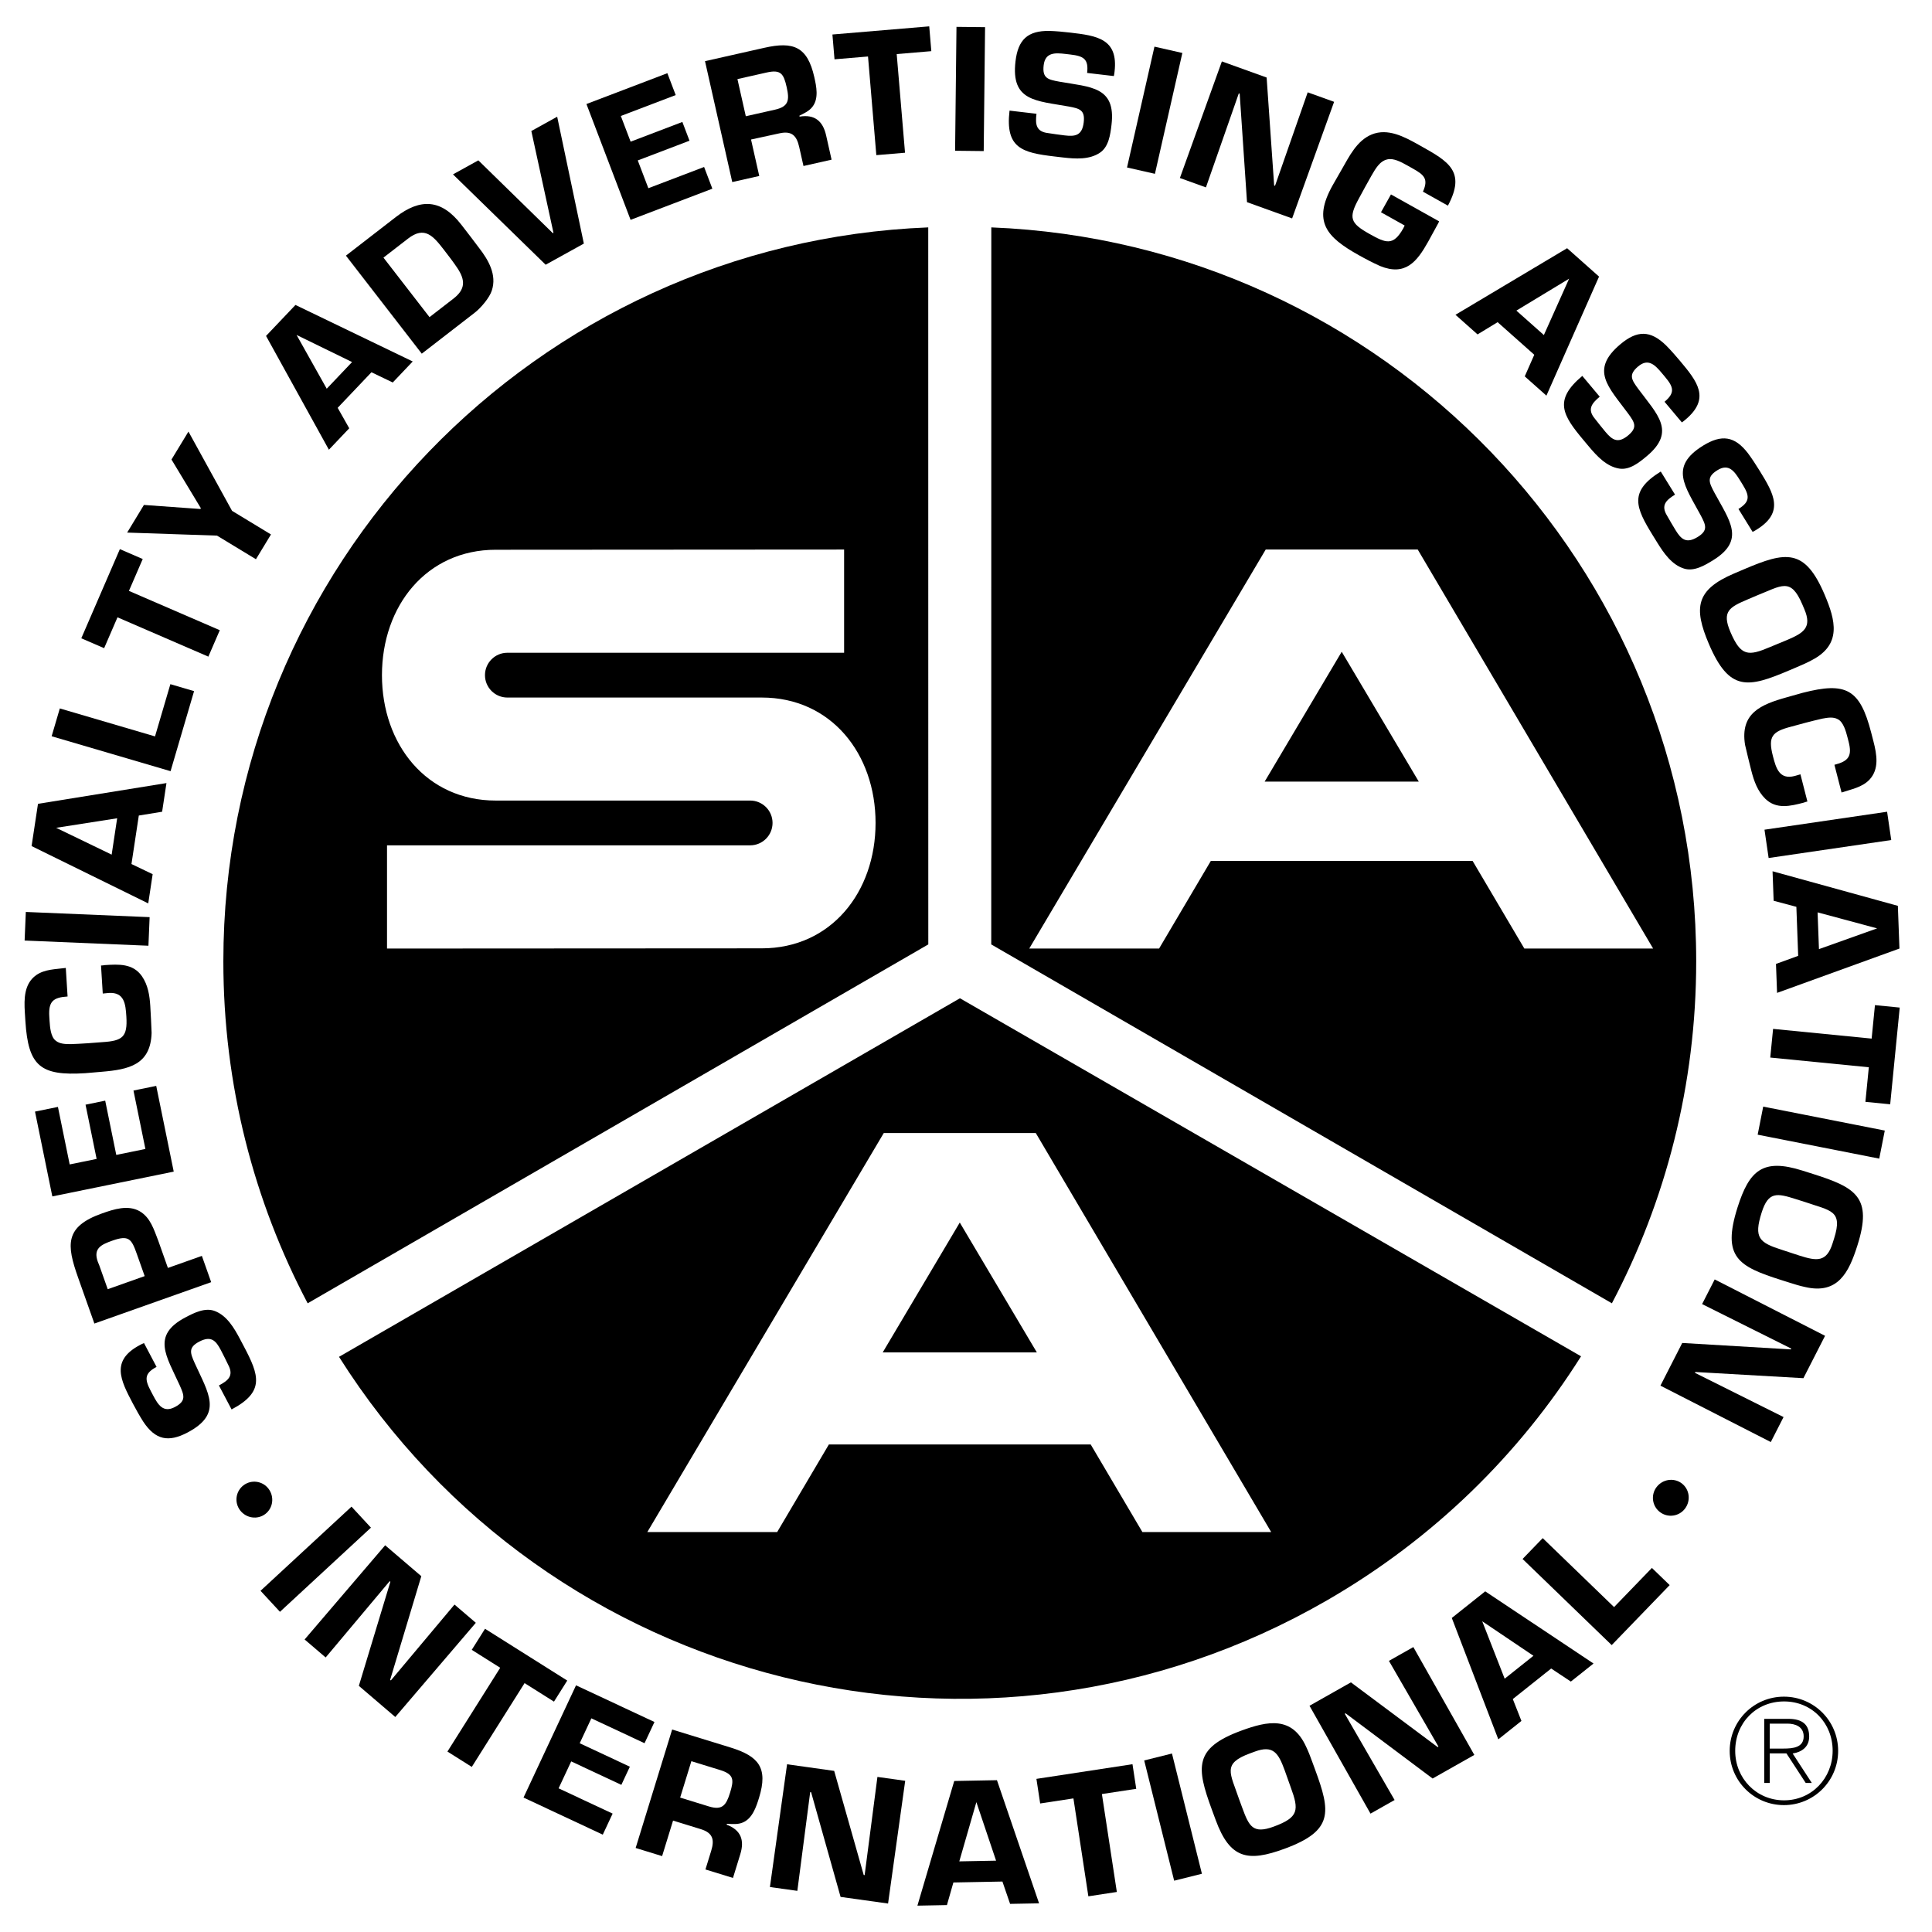
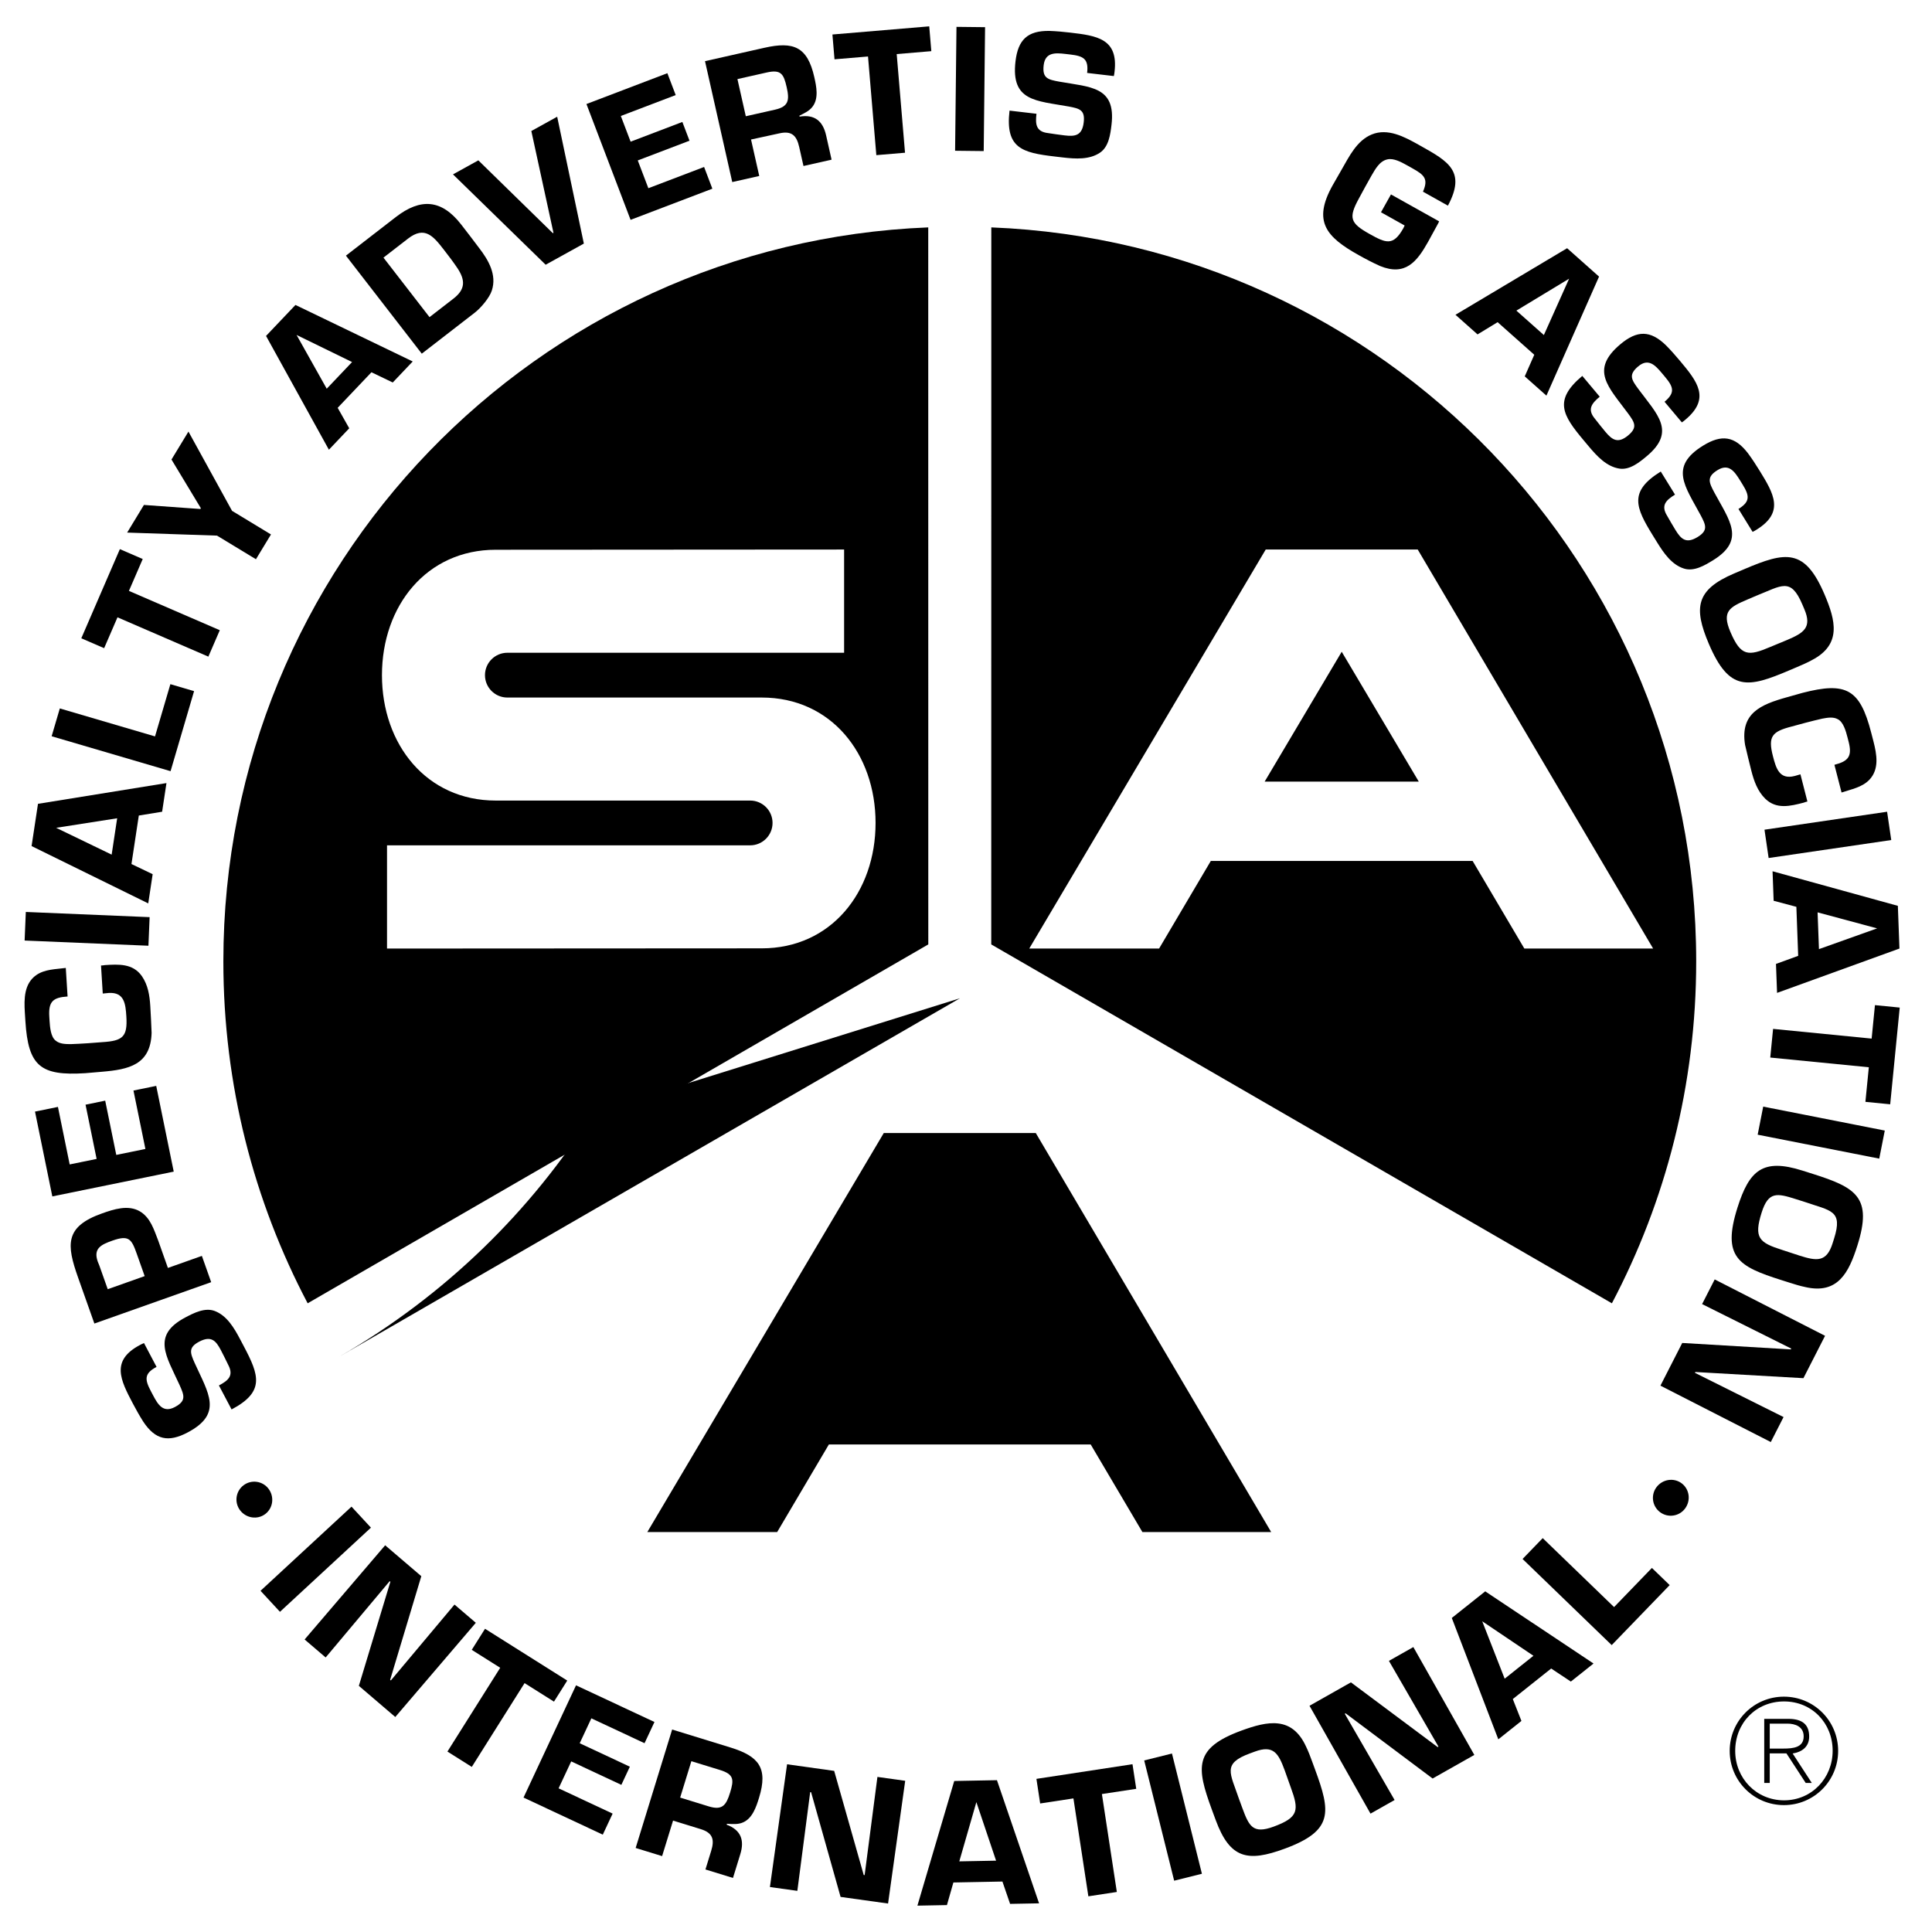
<svg xmlns="http://www.w3.org/2000/svg" version="1.0" id="Layer_1" x="0px" y="0px" width="192.756px" height="192.756px" viewBox="0 0 192.756 192.756" enable-background="new 0 0 192.756 192.756" xml:space="preserve">
  <g>
    <polygon fill-rule="evenodd" clip-rule="evenodd" fill="#FFFFFF" points="0,0 192.756,0 192.756,192.756 0,192.756 0,0  " />
    <path fill-rule="evenodd" clip-rule="evenodd" d="M92.611,22.687c-39.102,1.55-70.327,33.741-70.327,73.223   c0,12.32,3.041,23.929,8.411,34.12l0,0l61.921-35.805L92.611,22.687L92.611,22.687L92.611,22.687z M76.002,94.616l-37.389,0.021   V84.339h36.23l0,0c1.234,0,2.234-1,2.234-2.234s-1-2.234-2.234-2.234l0,0l-25.382,0.001l0,0c-6.91,0-11.353-5.602-11.353-12.511   c0-6.91,4.443-12.512,11.353-12.512l0,0l34.756-0.022v10.299H50.62l0,0c-1.234,0-2.234,1-2.234,2.234c0,1.234,1,2.234,2.234,2.234   l0,0l25.382,0l0,0c6.91,0,11.353,5.601,11.353,12.511C87.355,89.014,82.912,94.616,76.002,94.616L76.002,94.616L76.002,94.616   L76.002,94.616z" />
    <path fill-rule="evenodd" clip-rule="evenodd" d="M98.903,22.687l-0.006,71.538l61.922,35.805l0,0   c5.371-10.19,8.411-21.8,8.411-34.12C169.23,56.428,138.006,24.237,98.903,22.687L98.903,22.687L98.903,22.687L98.903,22.687z    M152.084,94.637l-5.161-8.741h-26.119l-5.161,8.741h-12.954l23.592-39.811h15.166l23.486,39.811H152.084L152.084,94.637   L152.084,94.637z" />
    <polygon fill-rule="evenodd" clip-rule="evenodd" points="133.863,65.026 126.175,77.981 141.552,77.981 133.863,65.026    133.863,65.026  " />
-     <path fill-rule="evenodd" clip-rule="evenodd" d="M95.773,99.597l-61.951,35.774l0,0c20.894,33.088,64.384,44.034,98.577,24.293   c10.669-6.159,19.203-14.598,25.343-24.345l0,0L95.773,99.597L95.773,99.597L95.773,99.597z M113.978,152.855l-5.16-8.742h-26.12   l-5.161,8.742H64.582l23.592-39.812h15.166l23.487,39.812H113.978L113.978,152.855L113.978,152.855z" />
+     <path fill-rule="evenodd" clip-rule="evenodd" d="M95.773,99.597l-61.951,35.774l0,0c10.669-6.159,19.203-14.598,25.343-24.345l0,0L95.773,99.597L95.773,99.597L95.773,99.597z M113.978,152.855l-5.16-8.742h-26.12   l-5.161,8.742H64.582l23.592-39.812h15.166l23.487,39.812H113.978L113.978,152.855L113.978,152.855z" />
    <polygon fill-rule="evenodd" clip-rule="evenodd" points="95.757,121.974 88.069,134.929 103.446,134.929 95.757,121.974    95.757,121.974  " />
    <path fill-rule="evenodd" clip-rule="evenodd" d="M15.62,136.376c-1.246,0.658-1.183,1.254-0.568,2.418l0,0l0.225,0.426l0,0   c0.485,0.918,1.002,1.777,2.166,1.163c1.164-0.615,0.936-1.166,0.465-2.217c-1.308-2.873-2.813-4.929,0.58-6.722   c0.869-0.459,1.976-1.022,2.955-0.639c1.188,0.463,1.903,1.658,2.5,2.789l0,0l0.381,0.722l0,0c1.524,2.885,2.125,4.538-1.219,6.305   l0,0l-1.264-2.394l0,0c0.918-0.484,1.504-0.962,0.933-2.044c-0.243-0.501-0.486-1.001-0.746-1.493   c-0.477-0.901-0.945-1.471-2.158-0.83c-1.098,0.58-0.896,1.123-0.45,2.124c1.361,3.014,2.858,5.053-0.699,6.933   c-1.918,1.013-3.209,0.751-4.419-1.062c-0.37-0.581-0.707-1.179-1.035-1.802c-1.256-2.377-2.236-4.312,0.698-5.862   c0.131-0.069,0.263-0.138,0.402-0.19l0,0L15.62,136.376L15.62,136.376L15.62,136.376z" />
    <polygon fill-rule="evenodd" clip-rule="evenodd" points="9.64,115.626 8.534,110.215 10.496,109.813 11.601,115.226    14.506,114.632 13.316,108.803 15.586,108.339 17.333,116.893 5.22,119.366 3.492,110.904 5.78,110.437 6.952,116.175    9.64,115.626 9.64,115.626  " />
    <path fill-rule="evenodd" clip-rule="evenodd" d="M10.078,96.33c0.129-0.008,0.259-0.016,0.388-0.043   c1.369-0.086,2.793-0.176,3.691,1.105c0.614,0.89,0.772,1.938,0.837,2.975c0.056,0.888,0.095,1.796,0.132,2.685   c-0.096,3.201-2.296,3.655-4.975,3.879l0,0l-1.645,0.141l0,0c-4.477,0.282-5.69-0.7-5.973-5.196l0,0l-0.055-0.869l0,0   c-0.086-1.369-0.068-2.856,1.123-3.711c0.872-0.612,1.951-0.587,2.963-0.726l0,0l0.179,2.85l0,0   c-1.462,0.092-1.918,0.511-1.824,2.009l0,0l0.027,0.444l0,0c0.04,0.629,0.118,1.571,0.605,1.949   c0.412,0.346,0.988,0.347,1.508,0.351c0.556-0.017,1.13-0.053,1.703-0.088l0,0l1.46-0.111l0,0c2.017-0.126,2.511-0.529,2.385-2.546   c-0.079-1.258-0.192-2.458-1.764-2.359c-0.204,0.013-0.388,0.043-0.591,0.057l0,0L10.078,96.33L10.078,96.33L10.078,96.33z" />
    <polygon fill-rule="evenodd" clip-rule="evenodd" points="14.928,91.504 14.809,94.356 2.456,93.838 2.576,90.986 14.928,91.504    14.928,91.504  " />
    <polygon fill-rule="evenodd" clip-rule="evenodd" points="13.116,86.204 15.231,87.218 14.79,90.132 3.151,84.413 3.79,80.198    16.608,78.128 16.175,80.987 13.849,81.366 11.689,81.639 5.602,82.591 11.14,85.267 11.689,81.639 13.849,81.366 13.116,86.204    13.116,86.204  " />
    <polygon fill-rule="evenodd" clip-rule="evenodd" points="15.466,73.471 16.998,68.26 19.363,68.955 17.017,76.941 5.152,73.456    5.968,70.681 15.466,73.471 15.466,73.471  " />
    <polygon fill-rule="evenodd" clip-rule="evenodd" points="21.929,62.876 20.788,65.513 11.722,61.59 10.39,64.668 8.111,63.682    11.96,54.787 14.24,55.773 12.863,58.954 21.929,62.876 21.929,62.876  " />
    <polygon fill-rule="evenodd" clip-rule="evenodd" points="23.152,50.967 27.035,53.323 25.535,55.795 21.652,53.439 12.686,53.136    14.359,50.379 19.99,50.783 20.039,50.704 17.109,45.847 18.802,43.059 23.152,50.967 23.152,50.967  " />
    <polygon fill-rule="evenodd" clip-rule="evenodd" points="55.59,11.645 58.251,24.303 54.439,26.412 45.194,17.397 47.724,15.998    55.154,23.262 55.219,23.226 53.011,13.072 55.59,11.645 55.59,11.645  " />
    <polygon fill-rule="evenodd" clip-rule="evenodd" points="62.917,14.135 68.08,12.168 68.792,14.039 63.63,16.006 64.687,18.778    70.248,16.659 71.072,18.825 62.913,21.934 58.51,10.379 66.583,7.302 67.415,9.485 61.94,11.571 62.917,14.135 62.917,14.135  " />
    <polygon fill-rule="evenodd" clip-rule="evenodd" points="90.294,15.238 87.431,15.479 86.602,5.636 83.259,5.917 83.051,3.442    92.71,2.629 92.918,5.104 89.464,5.395 90.294,15.238 90.294,15.238  " />
    <polygon fill-rule="evenodd" clip-rule="evenodd" points="98.145,15.073 95.29,15.041 95.428,2.68 98.281,2.711 98.145,15.073    98.145,15.073  " />
    <path fill-rule="evenodd" clip-rule="evenodd" d="M108.462,7.277c0.164-1.399-0.362-1.685-1.67-1.838l0,0l-0.479-0.056l0,0   c-1.031-0.121-2.031-0.182-2.186,1.125c-0.153,1.307,0.43,1.431,1.562,1.639c3.108,0.551,5.655,0.477,5.208,4.288   c-0.114,0.976-0.277,2.207-1.148,2.795c-1.055,0.716-2.444,0.628-3.715,0.479l0,0l-0.81-0.095l0,0   c-3.24-0.38-4.943-0.823-4.503-4.578l0,0l2.688,0.315l0,0c-0.121,1.03-0.061,1.784,1.154,1.927   c0.551,0.083,1.101,0.167,1.653,0.231c1.013,0.119,1.748,0.056,1.907-1.307c0.145-1.233-0.417-1.374-1.494-1.575   c-3.254-0.587-5.782-0.51-5.313-4.505c0.252-2.154,1.2-3.069,3.38-3.038c0.688,0.024,1.371,0.086,2.07,0.168   c2.67,0.313,4.819,0.603,4.433,3.898c-0.018,0.147-0.034,0.294-0.07,0.439l0,0L108.462,7.277L108.462,7.277L108.462,7.277z" />
-     <polygon fill-rule="evenodd" clip-rule="evenodd" points="115.228,17.342 112.444,16.71 115.18,4.654 117.964,5.285    115.228,17.342 115.228,17.342  " />
-     <polygon fill-rule="evenodd" clip-rule="evenodd" points="128.915,21.792 124.415,20.171 123.683,9.348 123.596,9.316    120.316,18.696 117.718,17.76 121.907,6.127 126.372,7.735 127.123,18.506 127.21,18.538 130.47,9.211 133.104,10.159    128.915,21.792 128.915,21.792  " />
    <path fill-rule="evenodd" clip-rule="evenodd" d="M143.581,22.084c-0.039,0.106-0.093,0.204-0.156,0.316l0,0l-0.943,1.724l0,0   c-1.113,1.989-2.268,3.446-4.792,2.416c-0.731-0.325-1.452-0.707-2.148-1.096c-3.202-1.792-4.606-3.343-2.588-6.949   c0.299-0.534,0.604-1.042,0.902-1.576c0.75-1.301,1.513-2.893,3.002-3.503c1.599-0.655,3.25,0.227,4.641,1.005l0,0l0.21,0.118l0,0   c2.799,1.565,4.577,2.561,2.751,5.978l0,0l-2.491-1.395l0,0c0.557-1.26,0.145-1.661-1.021-2.312l0,0l-0.582-0.326l0,0   c-0.583-0.326-1.319-0.717-1.923-0.588c-0.812,0.162-1.241,1.004-1.62,1.643c-0.416,0.744-0.842,1.504-1.242,2.257   c-1.078,1.966-0.854,2.475,1.071,3.552c1.617,0.905,2.35,1.229,3.363-0.582c0.045-0.081,0.083-0.187,0.128-0.268l0,0l-2.361-1.322   l0.996-1.779L143.581,22.084L143.581,22.084L143.581,22.084z" />
    <path fill-rule="evenodd" clip-rule="evenodd" d="M166.072,40.084c1.08-0.905,0.894-1.474,0.048-2.482l0,0l-0.31-0.37l0,0   c-0.667-0.795-1.353-1.527-2.361-0.682c-1.008,0.845-0.67,1.335,0.012,2.264c1.882,2.534,3.785,4.228,0.844,6.692   c-0.753,0.631-1.717,1.415-2.754,1.244c-1.259-0.203-2.208-1.221-3.029-2.201l0,0l-0.524-0.625l0,0   c-2.095-2.5-3.029-3.99-0.131-6.419l0,0l1.738,2.074l0,0c-0.796,0.667-1.27,1.257-0.483,2.194c0.343,0.438,0.686,0.876,1.043,1.302   c0.655,0.781,1.233,1.24,2.284,0.359c0.952-0.798,0.64-1.286-0.006-2.171c-1.963-2.66-3.854-4.34-0.771-6.923   c1.662-1.393,2.979-1.408,4.543,0.111c0.482,0.49,0.938,1.003,1.39,1.543c1.727,2.06,3.091,3.746,0.548,5.877   c-0.113,0.095-0.228,0.19-0.353,0.271l0,0L166.072,40.084L166.072,40.084L166.072,40.084z" />
    <path fill-rule="evenodd" clip-rule="evenodd" d="M173.447,50.779c1.199-0.74,1.097-1.331,0.405-2.45l0,0l-0.254-0.41l0,0   c-0.545-0.884-1.118-1.706-2.238-1.015s-0.855,1.226-0.315,2.243c1.498,2.779,3.138,4.729-0.127,6.746   c-0.837,0.516-1.903,1.153-2.905,0.834c-1.217-0.382-2.01-1.526-2.682-2.614l0,0l-0.429-0.694l0,0   c-1.715-2.776-2.425-4.386,0.793-6.373l0,0l1.422,2.303l0,0c-0.883,0.545-1.437,1.061-0.793,2.102   c0.276,0.483,0.553,0.966,0.845,1.439c0.535,0.868,1.042,1.405,2.209,0.684c1.057-0.652,0.818-1.18,0.307-2.15   c-1.561-2.915-3.19-4.85,0.232-6.963c1.847-1.139,3.152-0.965,4.48,0.764c0.408,0.554,0.784,1.128,1.154,1.728   c1.412,2.287,2.52,4.152-0.304,5.896c-0.127,0.078-0.253,0.156-0.389,0.218l0,0L173.447,50.779L173.447,50.779L173.447,50.779z" />
    <path fill-rule="evenodd" clip-rule="evenodd" d="M180.325,79.966c-0.125,0.032-0.251,0.065-0.372,0.115   c-1.328,0.342-2.71,0.698-3.832-0.391c-0.77-0.759-1.123-1.758-1.382-2.764c-0.222-0.861-0.43-1.746-0.634-2.611   c-0.509-3.161,1.566-4.021,4.155-4.745l0,0l1.589-0.447l0,0c4.343-1.118,5.719-0.382,6.842,3.979l0,0l0.218,0.843l0,0   c0.342,1.328,0.604,2.792-0.404,3.855c-0.741,0.765-1.805,0.943-2.773,1.269l0,0l-0.712-2.764l0,0   c1.418-0.365,1.787-0.862,1.413-2.316l0,0l-0.111-0.431l0,0c-0.156-0.61-0.41-1.521-0.961-1.8c-0.47-0.262-1.035-0.155-1.547-0.061   c-0.543,0.121-1.1,0.264-1.655,0.407l0,0l-1.414,0.383l0,0c-1.956,0.504-2.366,0.992-1.862,2.949   c0.314,1.22,0.65,2.378,2.177,1.984c0.197-0.051,0.372-0.115,0.569-0.166l0,0L180.325,79.966L180.325,79.966L180.325,79.966z" />
    <polygon fill-rule="evenodd" clip-rule="evenodd" points="176.457,85.604 176.044,82.779 188.276,80.987 188.69,83.811    176.457,85.604 176.457,85.604  " />
    <polygon fill-rule="evenodd" clip-rule="evenodd" points="179.405,95.365 177.19,96.171 177.298,99.061 189.508,94.637    189.35,90.376 176.848,86.926 176.957,89.872 179.224,90.474 181.341,91.026 187.281,92.624 181.478,94.694 181.341,91.026    179.224,90.474 179.405,95.365 179.405,95.365  " />
    <polygon fill-rule="evenodd" clip-rule="evenodd" points="176.619,105.512 176.901,102.652 186.734,103.621 187.064,100.282    189.536,100.526 188.585,110.175 186.112,109.932 186.453,106.481 176.619,105.512 176.619,105.512  " />
    <polygon fill-rule="evenodd" clip-rule="evenodd" points="175.363,113.208 175.915,110.407 188.045,112.796 187.493,115.596    175.363,113.208 175.363,113.208  " />
    <polygon fill-rule="evenodd" clip-rule="evenodd" points="165.661,138.247 167.837,133.988 178.668,134.63 178.71,134.547    169.819,130.109 171.076,127.649 182.087,133.274 179.928,137.501 169.146,136.885 169.104,136.968 177.945,141.38    176.672,143.873 165.661,138.247 165.661,138.247  " />
    <path fill-rule="evenodd" clip-rule="evenodd" d="M26.788,148.53c0.605,0.797,0.463,1.929-0.319,2.522   c-0.782,0.595-1.911,0.427-2.516-0.37c-0.594-0.782-0.441-1.899,0.342-2.494C25.076,147.595,26.193,147.747,26.788,148.53   L26.788,148.53L26.788,148.53L26.788,148.53z" />
    <polygon fill-rule="evenodd" clip-rule="evenodd" points="27.932,160.81 25.993,158.714 35.07,150.318 37.009,152.414    27.932,160.81 27.932,160.81  " />
    <polygon fill-rule="evenodd" clip-rule="evenodd" points="39.438,171.306 35.803,168.197 38.948,157.813 38.878,157.754    32.491,165.366 30.392,163.571 38.427,154.173 42.034,157.257 38.924,167.598 38.995,167.658 45.345,160.088 47.473,161.907    39.438,171.306 39.438,171.306  " />
    <polygon fill-rule="evenodd" clip-rule="evenodd" points="47.071,176.285 44.64,174.754 49.906,166.394 47.067,164.605    48.391,162.503 56.594,167.671 55.27,169.772 52.337,167.925 47.071,176.285 47.071,176.285  " />
    <polygon fill-rule="evenodd" clip-rule="evenodd" points="57.838,173.923 62.841,176.264 61.993,178.076 56.989,175.735    55.732,178.422 61.122,180.944 60.14,183.043 52.232,179.343 57.471,168.144 65.296,171.804 64.306,173.92 59,171.438    57.838,173.923 57.838,173.923  " />
    <polygon fill-rule="evenodd" clip-rule="evenodd" points="88.602,189.916 83.865,189.255 80.925,178.812 80.833,178.799    79.551,188.651 76.815,188.27 78.526,176.023 83.226,176.681 86.173,187.068 86.265,187.081 87.541,177.283 90.312,177.671    88.602,189.916 88.602,189.916  " />
    <polygon fill-rule="evenodd" clip-rule="evenodd" points="100.012,187.722 100.777,189.95 103.668,189.896 99.466,177.609    95.204,177.69 91.53,190.127 94.476,190.07 95.119,187.815 95.709,185.709 97.413,179.799 99.379,185.639 95.709,185.709    95.119,187.815 100.012,187.722 100.012,187.722  " />
    <polygon fill-rule="evenodd" clip-rule="evenodd" points="111.427,188.762 108.586,189.195 107.096,179.427 103.778,179.933    103.404,177.478 112.989,176.015 113.363,178.471 109.937,178.993 111.427,188.762 111.427,188.762  " />
    <polygon fill-rule="evenodd" clip-rule="evenodd" points="119.915,186.946 117.146,187.637 114.157,175.64 116.927,174.949    119.915,186.946 119.915,186.946  " />
    <path fill-rule="evenodd" clip-rule="evenodd" d="M20.141,125.301l-3.389,1.201l-0.966-2.726l0,0   c-0.425-1.089-0.776-2.301-1.843-2.926c-1.162-0.671-2.589-0.204-3.76,0.211c-3.739,1.325-3.553,3.127-2.389,6.412l0,0l1.622,4.577   l11.654-4.129L20.141,125.301L20.141,125.301L20.141,125.301z M10.749,128.624l-0.836-2.358l-0.16-0.396l0,0   c-0.471-1.328,0.361-1.701,1.461-2.092c1.643-0.581,1.908-0.164,2.428,1.303l0,0l0.792,2.237L10.749,128.624L10.749,128.624   L10.749,128.624z" />
    <path fill-rule="evenodd" clip-rule="evenodd" d="M29.479,30.425l-2.936,3.091l6.271,11.352l2.03-2.138l-1.154-2.042l3.37-3.548   l2.125,1.021l1.992-2.097L29.479,30.425L29.479,30.425L29.479,30.425z M32.598,38.782l-3.01-5.364l5.538,2.703L32.598,38.782   L32.598,38.782L32.598,38.782z" />
    <path fill-rule="evenodd" clip-rule="evenodd" d="M47.79,24.727c-0.575-0.774-1.177-1.551-1.767-2.313   c-1.974-2.551-4.075-2.661-6.538-0.754l0,0l-4.971,3.846l7.567,9.78l5.293-4.096l0,0c0.602-0.466,1.472-1.491,1.695-2.203   C49.588,27.414,48.732,25.943,47.79,24.727L47.79,24.727L47.79,24.727L47.79,24.727z M45.243,29.792l-2.39,1.849l-4.595-5.938   l2.449-1.895l0,0c1.657-1.282,2.506-0.275,3.573,1.103c0.477,0.616,0.941,1.217,1.374,1.867   C46.439,27.975,46.43,28.873,45.243,29.792L45.243,29.792L45.243,29.792L45.243,29.792z" />
    <path fill-rule="evenodd" clip-rule="evenodd" d="M82.422,13.508c-0.322-1.429-1.143-2.118-2.646-1.874l0,0l-0.021-0.091l0,0   c0.478-0.24,0.996-0.471,1.316-0.905c0.631-0.826,0.38-2.023,0.172-2.946c-0.685-3.038-2.08-3.579-4.973-2.926l0,0l-5.931,1.336   l2.718,12.062l2.694-0.607l-0.82-3.638l2.826-0.615l0,0c1.248-0.281,1.726,0.238,1.979,1.359l0,0l0.428,1.899l2.803-0.632   L82.422,13.508L82.422,13.508L82.422,13.508z M77.321,10.942l-2.912,0.656l-0.835-3.707l2.911-0.656l0,0   c1.429-0.322,1.701,0.129,2.003,1.467C78.778,9.986,78.695,10.632,77.321,10.942L77.321,10.942L77.321,10.942L77.321,10.942z" />
    <path fill-rule="evenodd" clip-rule="evenodd" d="M156.351,24.764l-11.138,6.642l2.202,1.958l2.003-1.22l3.657,3.251l-0.95,2.156   l2.161,1.922l5.251-11.876L156.351,24.764L156.351,24.764L156.351,24.764z M154.032,33.428l-2.743-2.438l5.262-3.185   L154.032,33.428L154.032,33.428L154.032,33.428z" />
    <path fill-rule="evenodd" clip-rule="evenodd" d="M182.037,59.315c-1.978-4.639-3.868-4.297-8.029-2.523l0,0l-1.006,0.429l0,0   c-3.803,1.621-4.045,3.417-2.511,7.016c2.043,4.792,3.894,4.406,8.055,2.632l0,0l0.751-0.32l0,0   c0.494-0.211,1.006-0.429,1.479-0.691C183.761,64.304,183.142,61.908,182.037,59.315L182.037,59.315L182.037,59.315L182.037,59.315   z M178.322,63.841c-0.562,0.24-1.115,0.456-1.678,0.695c-2.234,0.953-2.957,0.958-4.005-1.497   c-0.872-2.047-0.082-2.464,1.708-3.228l0,0l0.87-0.371l0,0c2.553-1.008,3.436-1.868,4.6,0.861l0,0l0.203,0.478l0,0   C180.799,62.604,179.96,63.143,178.322,63.841L178.322,63.841L178.322,63.841L178.322,63.841z" />
    <path fill-rule="evenodd" clip-rule="evenodd" d="M180.868,117.12l-1.043-0.33l0,0c-3.94-1.247-5.294-0.042-6.475,3.687   c-1.57,4.966,0.084,5.879,4.396,7.243l0,0l0.777,0.246l0,0c0.513,0.162,1.042,0.33,1.571,0.439   c3.277,0.765,4.369-1.457,5.219-4.143C186.836,119.456,185.18,118.485,180.868,117.12L180.868,117.12L180.868,117.12   L180.868,117.12z M182.988,123.565l-0.156,0.495l0,0c-0.599,1.891-1.585,1.754-3.281,1.217c-0.584-0.185-1.144-0.381-1.727-0.566   c-2.315-0.732-2.867-1.198-2.062-3.743c0.672-2.121,1.542-1.923,3.397-1.336l0,0l0.901,0.285l0,0   C182.653,120.815,183.884,120.738,182.988,123.565L182.988,123.565L182.988,123.565L182.988,123.565z" />
    <path fill-rule="evenodd" clip-rule="evenodd" d="M72.871,174.345l-5.811-1.79l-3.641,11.817l2.64,0.812l1.092-3.543l2.764,0.852   l0,0c1.222,0.376,1.379,1.064,1.041,2.163l0,0l-0.573,1.86l2.747,0.846l0.731-2.374l0,0c0.431-1.399,0.062-2.405-1.363-2.941l0,0   l0.027-0.089l0,0c0.534,0.028,1.098,0.086,1.592-0.13c0.958-0.403,1.336-1.567,1.615-2.471   C76.647,176.381,75.706,175.218,72.871,174.345L72.871,174.345L72.871,174.345L72.871,174.345z M72.837,178.862   c-0.387,1.259-0.78,1.777-2.126,1.362l0,0l-2.852-0.878l1.119-3.632l2.853,0.878l0,0C73.229,177.024,73.242,177.552,72.837,178.862   L72.837,178.862L72.837,178.862L72.837,178.862z" />
    <path fill-rule="evenodd" clip-rule="evenodd" d="M131.202,176.536l-0.281-0.765l0,0c-0.186-0.505-0.378-1.026-0.615-1.512   c-1.402-3.06-3.827-2.562-6.471-1.589c-4.731,1.742-4.485,3.646-2.923,7.891l0,0l0.378,1.025l0,0   c1.428,3.88,3.209,4.212,6.879,2.86C133.058,182.648,132.765,180.781,131.202,176.536L131.202,176.536L131.202,176.536   L131.202,176.536z M127.08,182.241c-2.087,0.769-2.464-0.041-3.137-1.867l0,0l-0.326-0.888l0,0c-0.878-2.6-1.692-3.524,1.091-4.55   l0,0l0.487-0.179l0,0c1.86-0.686,2.356,0.179,2.972,1.849c0.211,0.575,0.398,1.138,0.609,1.712   C129.615,180.597,129.585,181.319,127.08,182.241L127.08,182.241L127.08,182.241L127.08,182.241z" />
    <polygon fill-rule="evenodd" clip-rule="evenodd" points="147.094,175.09 142.931,177.443 134.25,170.938 134.169,170.984    139.139,179.587 136.735,180.946 130.65,170.185 134.781,167.849 143.435,174.306 143.516,174.26 138.573,165.705 141.01,164.328    147.094,175.09 147.094,175.09  " />
    <polygon fill-rule="evenodd" clip-rule="evenodd" points="154.761,166.468 156.724,167.771 158.986,165.971 148.182,158.769    144.846,161.424 149.487,173.533 151.793,171.697 150.933,169.516 150.121,167.484 147.882,161.755 152.992,165.198    150.121,167.484 150.933,169.516 154.761,166.468 154.761,166.468  " />
    <polygon fill-rule="evenodd" clip-rule="evenodd" points="161.036,160.339 164.811,156.433 166.584,158.146 160.8,164.132    151.907,155.539 153.917,153.46 161.036,160.339 161.036,160.339  " />
    <path fill-rule="evenodd" clip-rule="evenodd" d="M165.269,148.376c0.602-0.801,1.729-0.974,2.514-0.383s0.933,1.722,0.331,2.521   c-0.59,0.785-1.707,0.943-2.492,0.354C164.836,150.277,164.678,149.161,165.269,148.376L165.269,148.376L165.269,148.376   L165.269,148.376z" />
    <path fill-rule="evenodd" clip-rule="evenodd" d="M177.982,169.276c-2.994,0-5.41,2.416-5.41,5.41c0,2.995,2.416,5.41,5.41,5.41   c2.995,0,5.41-2.415,5.41-5.41C183.393,171.692,180.978,169.276,177.982,169.276L177.982,169.276L177.982,169.276L177.982,169.276z    M177.997,179.619c-2.763,0-4.875-2.198-4.875-4.933c0-2.792,2.083-4.933,4.875-4.933c2.777,0,4.847,2.155,4.847,4.918   C182.844,177.406,180.76,179.619,177.997,179.619L177.997,179.619L177.997,179.619L177.997,179.619z" />
    <path fill-rule="evenodd" clip-rule="evenodd" d="M178.853,174.947c0.911-0.145,1.649-0.651,1.649-1.692   c0-1.157-0.637-1.765-2.083-1.765l0,0h-2.401v6.394h0.55v-2.951h1.663l1.924,2.951h0.608L178.853,174.947L178.853,174.947   L178.853,174.947z M177.927,174.455h-1.359v-2.488h1.765l0,0c0.767,0,1.62,0.289,1.62,1.273   C179.952,174.354,178.896,174.455,177.927,174.455L177.927,174.455L177.927,174.455L177.927,174.455z" />
  </g>
</svg>